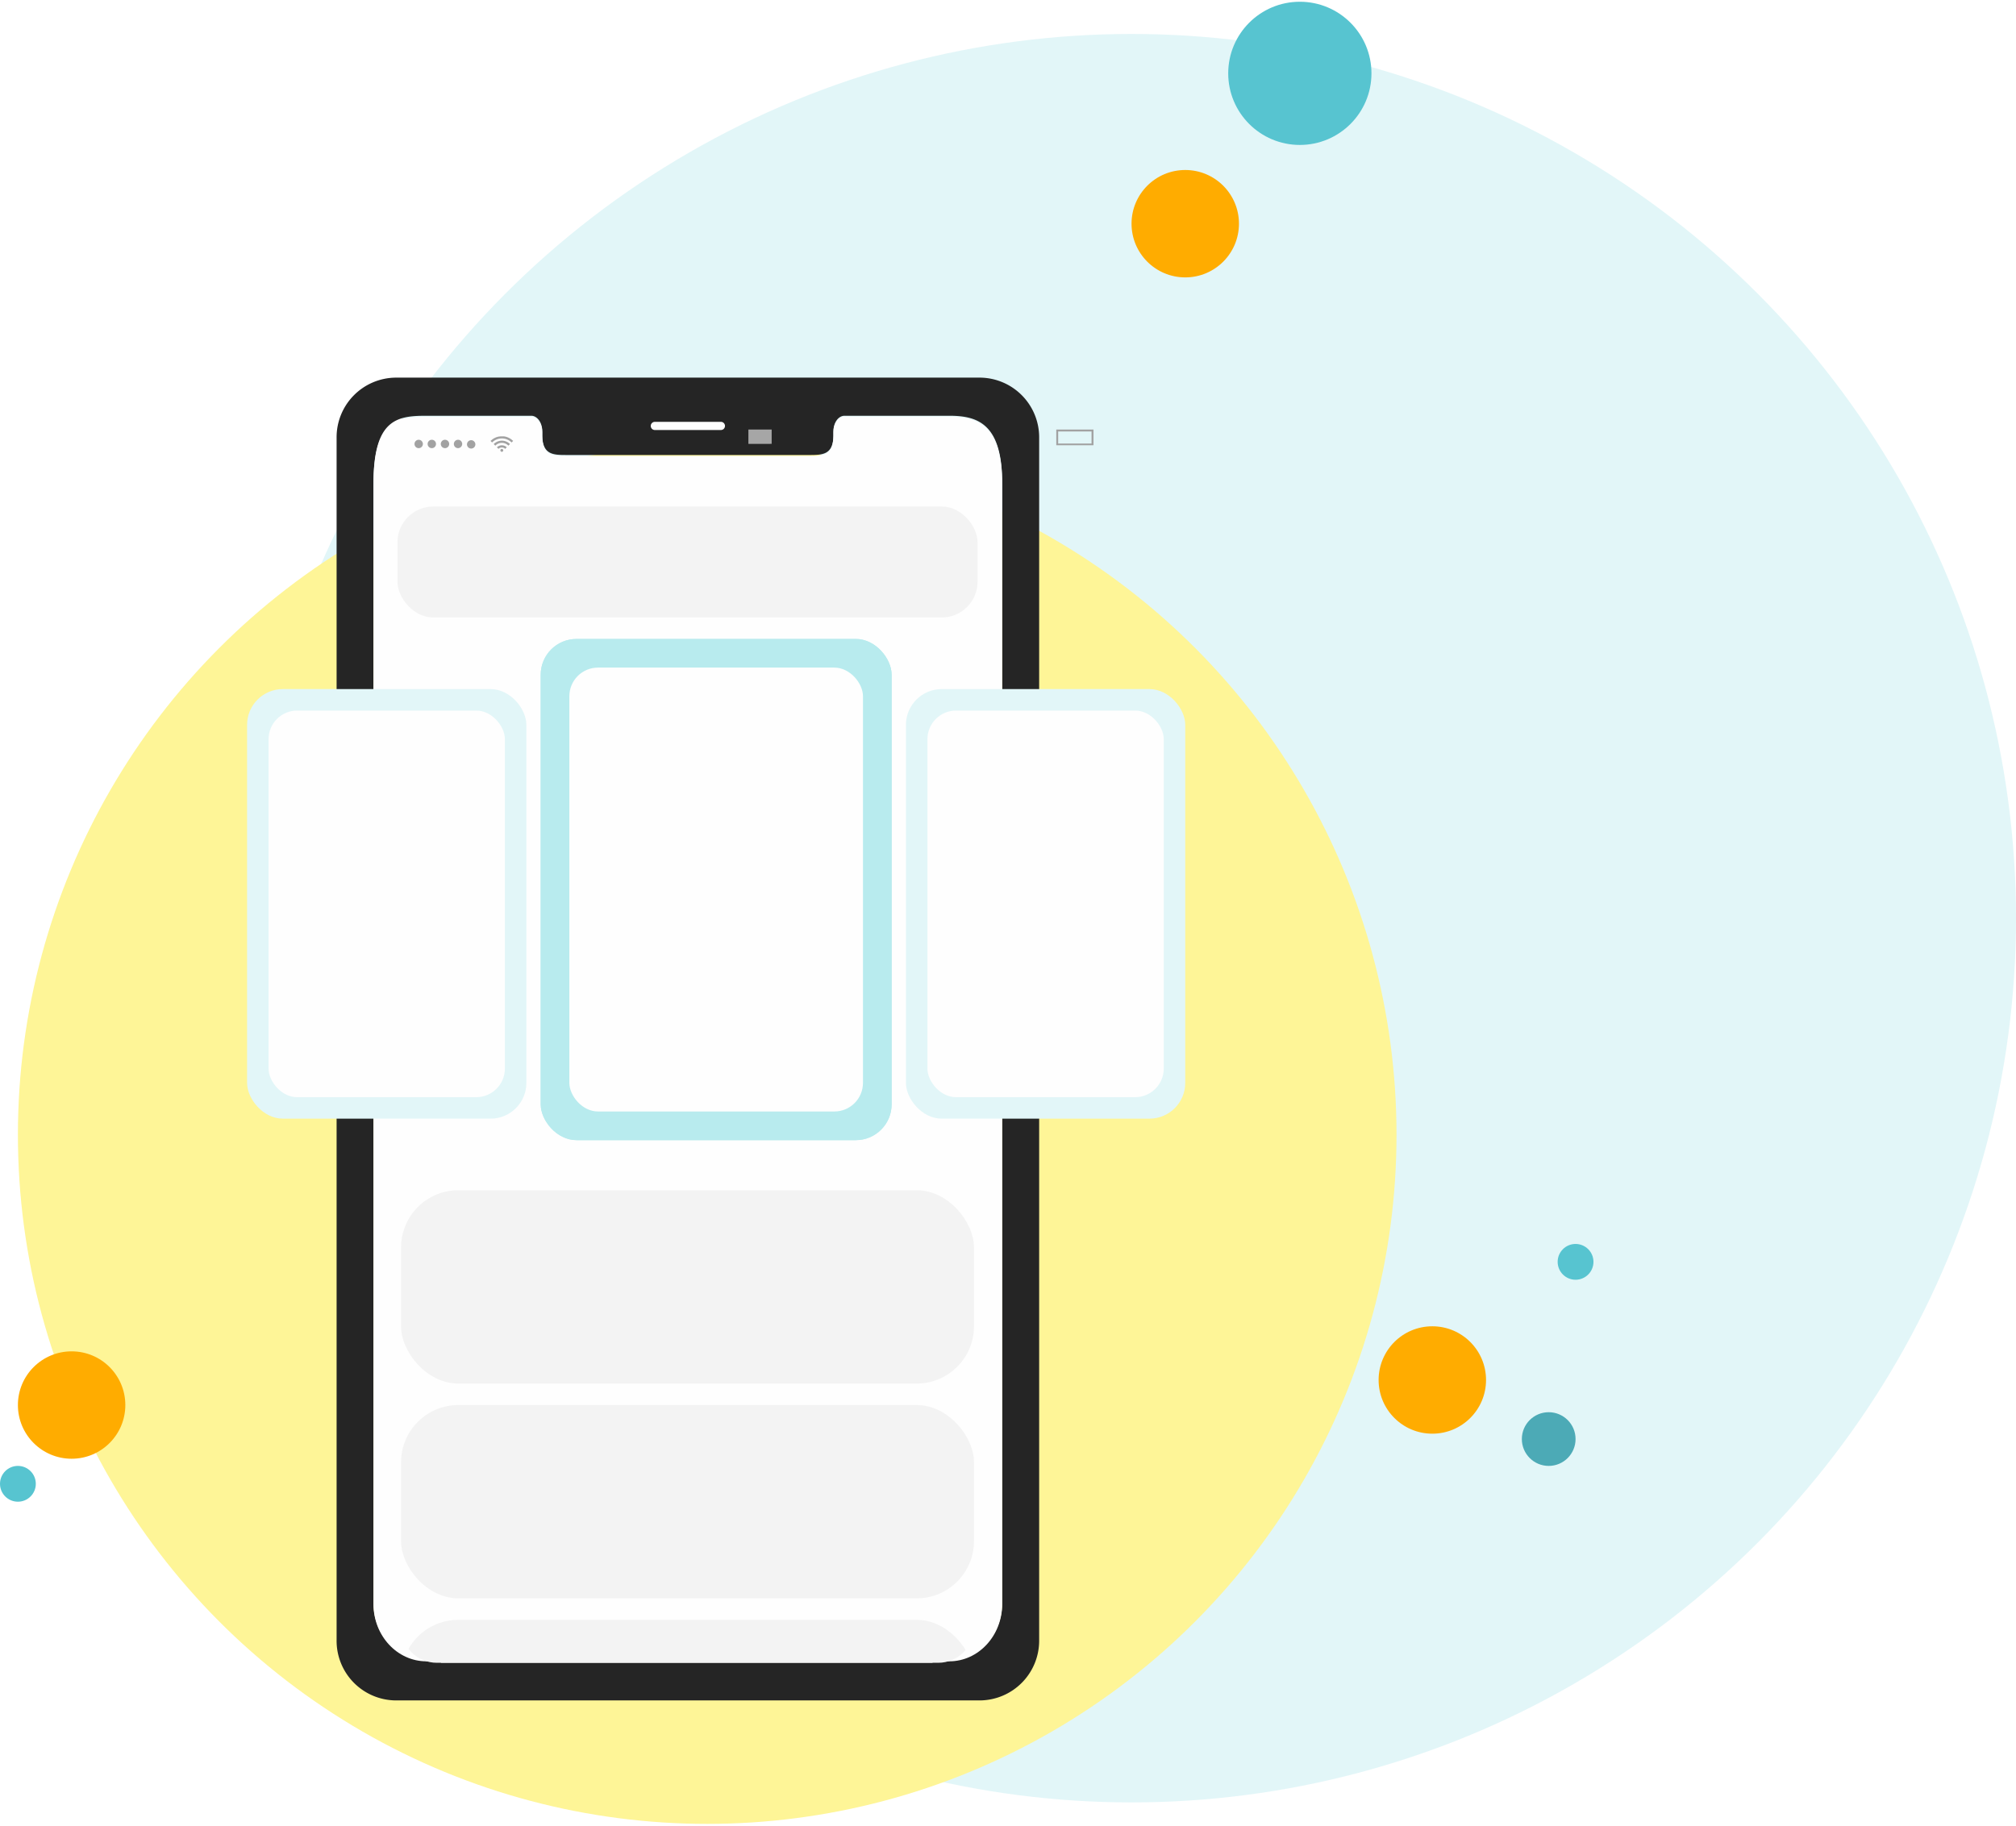
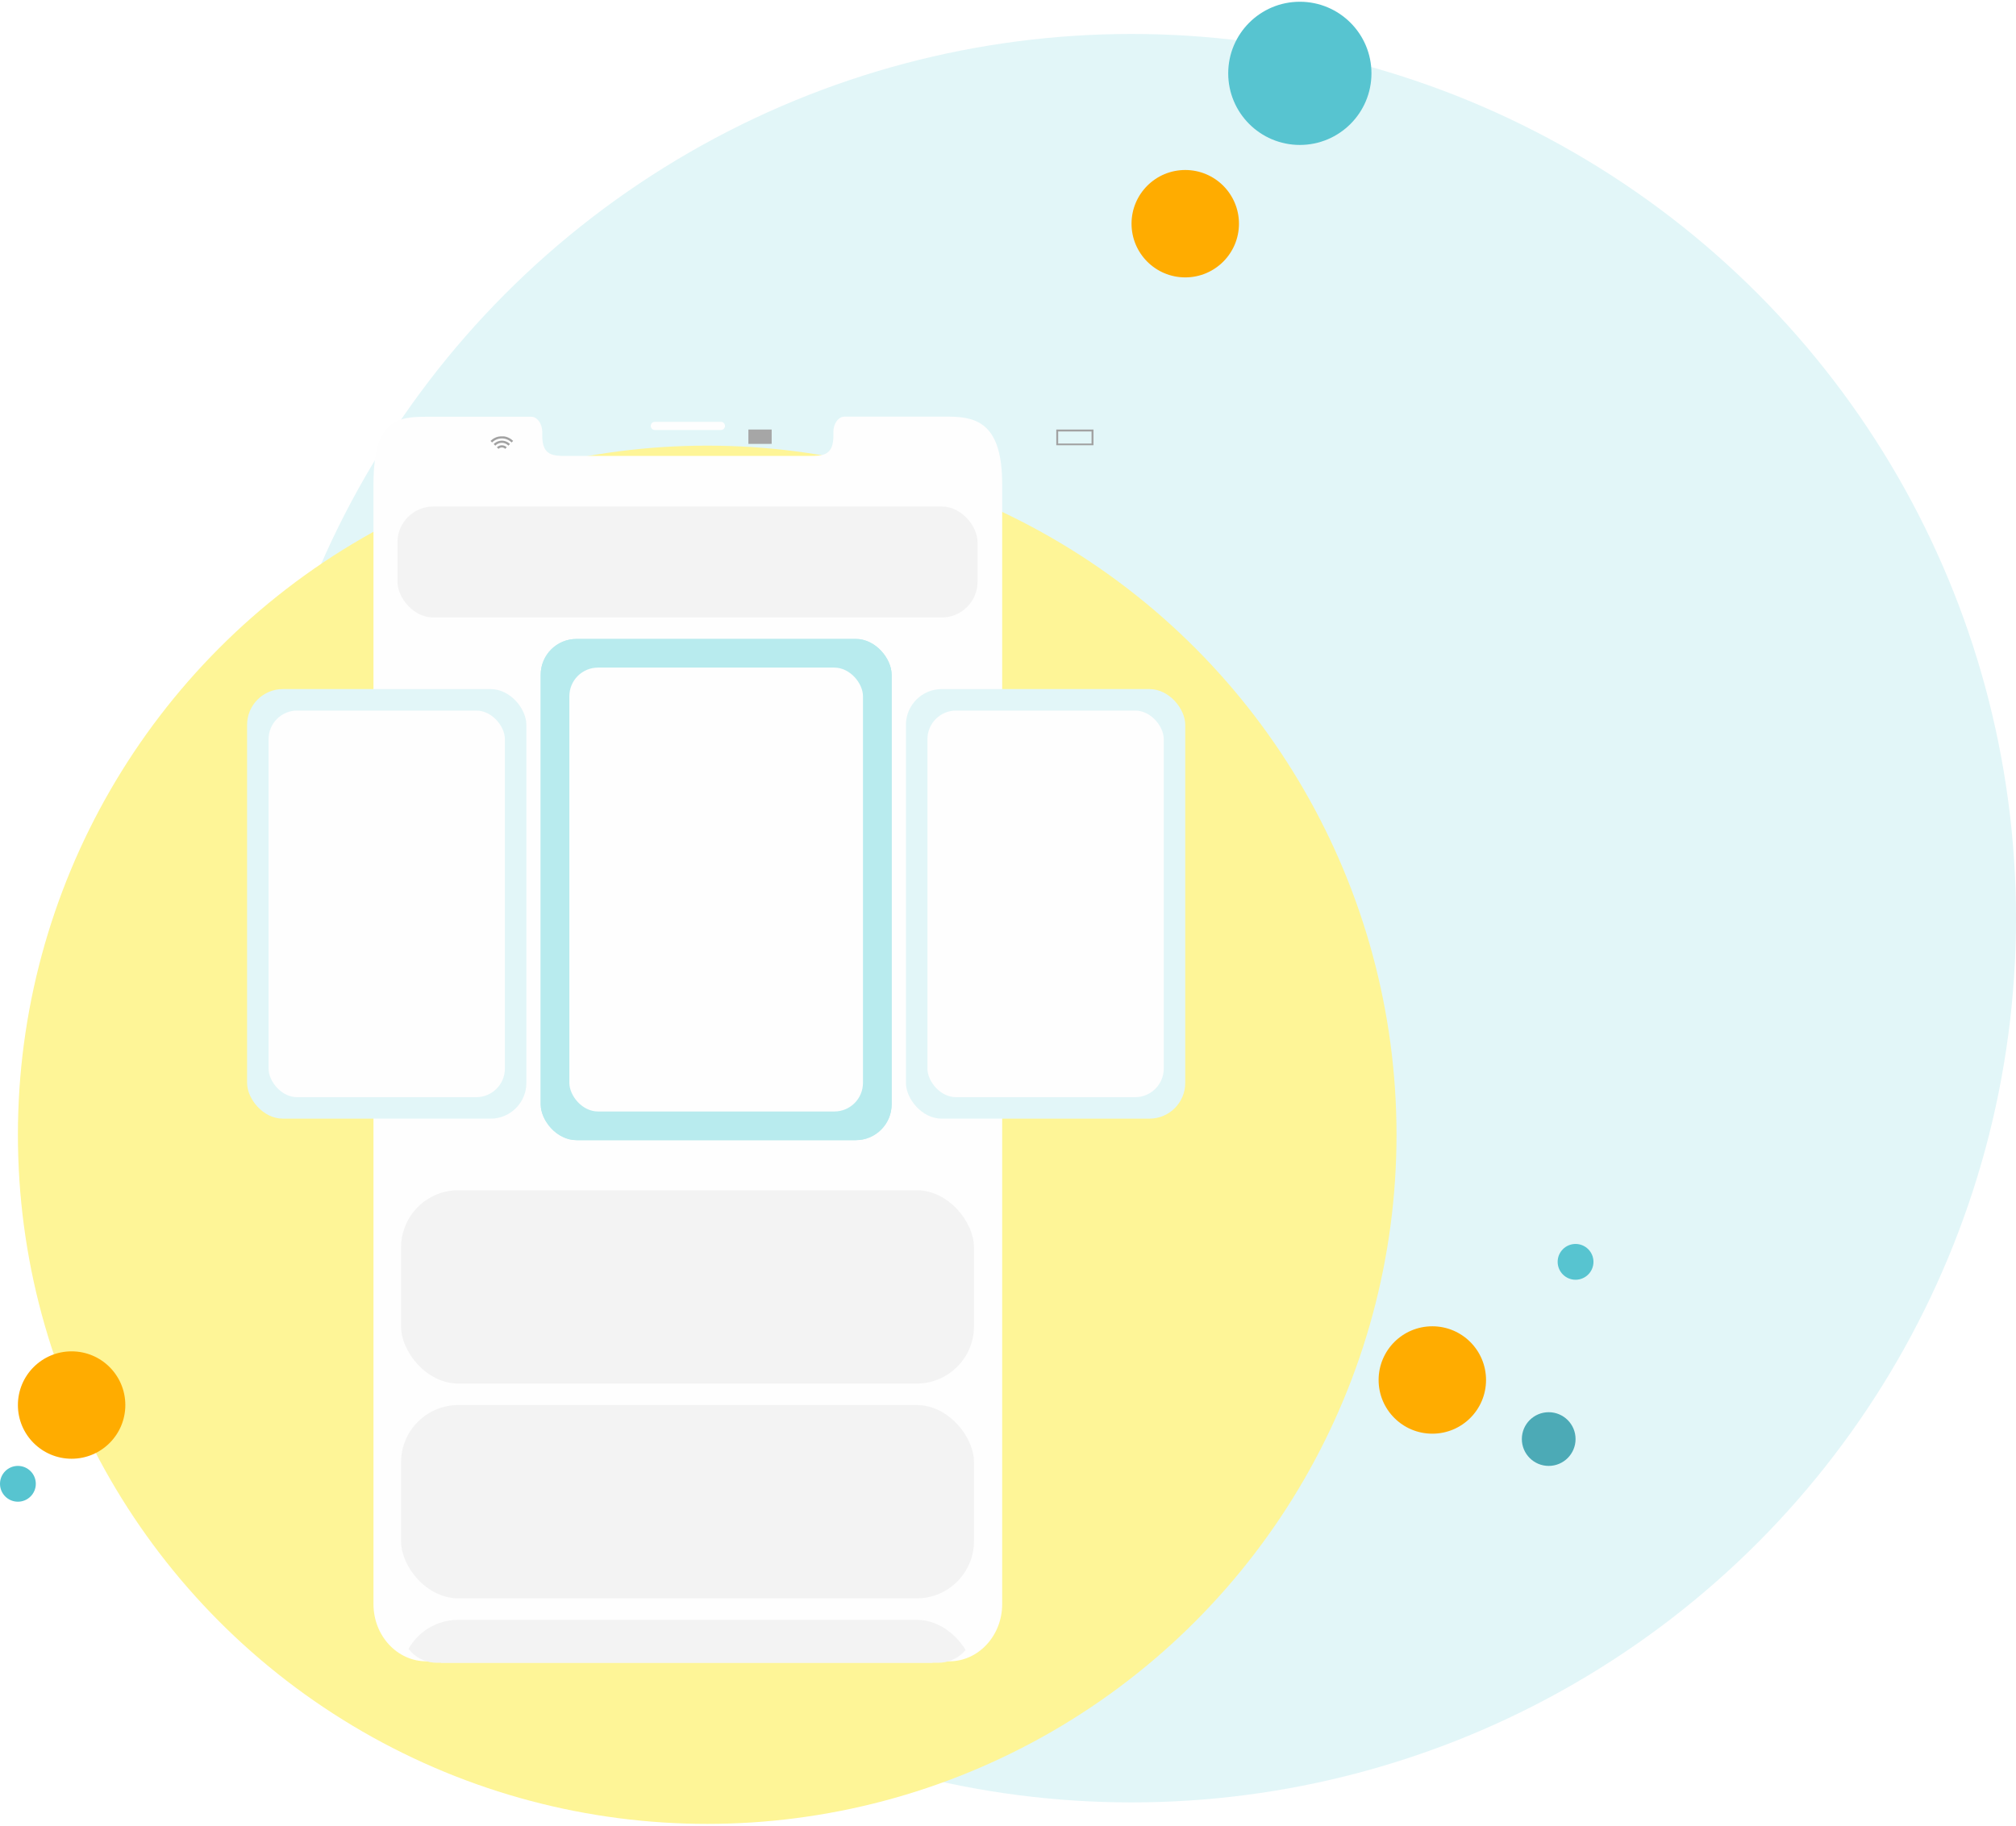
<svg xmlns="http://www.w3.org/2000/svg" width="563" height="510" fill="none">
  <circle cx="316" cy="256.488" r="247" fill="#E2F6F8" />
  <circle cx="197.5" cy="316.988" r="192.5" fill="#FEF597" />
-   <path d="M273.681 105.488h-163.18a16.66 16.66 0 0 0-16.5 16.81v335.89a16.66 16.66 0 0 0 16.5 16.81h163.18a16.681 16.681 0 0 0 16.52-16.81v-335.89a16.67 16.67 0 0 0-16.52-16.81Zm6.19 342.32c0 8.84-6.62 16-14.78 16h-145.99c-8.18 0-14.8-7.15-14.8-16v-312.78c0-18 6.62-18.89 14.8-18.89h29.25c1.7 0 3.09 1.93 3.09 4.33v1c0 5.61 3.07 5.63 6.83 5.63h67.63c3.8 0 6.85 0 6.85-5.63v-1c0-2.4 1.37-4.33 3.1-4.33h29.25c8.16 0 14.78 2.4 14.78 18.89l-.01 312.78Z" fill="#252525" />
  <path d="M279.877 135.307v312.77c0 8.84-6.62 16-14.78 16h-146c-8.18 0-14.8-7.15-14.8-16v-312.77c0-18 6.62-18.89 14.8-18.89h29.25c1.7 0 3.09 1.93 3.09 4.32v1c0 5.6 3.07 5.62 6.83 5.62h67.62c3.8 0 6.85 0 6.85-5.62v-1.03c0-2.39 1.37-4.32 3.1-4.32h29.26c8.16.03 14.78 2.42 14.78 18.92Z" fill="#FEFEFE" />
  <path d="M201.324 120.12h-18.45a1.14 1.14 0 0 1 0-2.28h18.45a1.132 1.132 0 0 1 .806.334 1.146 1.146 0 0 1 .334.806 1.14 1.14 0 0 1-1.14 1.14Z" fill="#FEFEFE" />
-   <path d="m143.312 123.167-.28.28-.16.16a3.848 3.848 0 0 0-5.45 0l-.15-.16a3.893 3.893 0 0 1-.28-.28l.36-.31a4.296 4.296 0 0 1 1.92-.9l.55-.07h.85c.342.039.678.12 1 .24.483.181.933.441 1.33.77l.3.27h.01Z" fill="#A2A2A2" />
+   <path d="m143.312 123.167-.28.28-.16.16a3.848 3.848 0 0 0-5.45 0l-.15-.16a3.893 3.893 0 0 1-.28-.28l.36-.31a4.296 4.296 0 0 1 1.92-.9l.55-.07h.85c.342.039.678.12 1 .24.483.181.933.441 1.33.77l.3.27Z" fill="#A2A2A2" />
  <path d="m138.325 124.496-.45-.45a3.225 3.225 0 0 1 3.293-.781c.475.158.905.426 1.257.781l-.45.44a2.554 2.554 0 0 0-1.87-.78 2.49 2.49 0 0 0-1.78.79Z" fill="#A2A2A2" />
  <path d="m141.526 124.938-.44.45a1.32 1.32 0 0 0-1.87 0l-.45-.44a1.999 1.999 0 0 1 2.76-.01Z" fill="#A2A2A2" />
-   <path d="M140.542 125.787a.4.4 0 1 1-.799.001.4.4 0 0 1 .799-.001ZM115.758 124.018a1.168 1.168 0 0 1 1.402-1.147 1.172 1.172 0 0 1 .846 1.601 1.17 1.17 0 0 1-1.088.716 1.157 1.157 0 0 1-.824-.344 1.161 1.161 0 0 1-.336-.826ZM119.422 124.018a1.164 1.164 0 0 1 .722-1.081 1.168 1.168 0 0 1 1.595.852 1.167 1.167 0 0 1-.497 1.201 1.17 1.17 0 0 1-1.82-.972ZM123.102 124.018a1.167 1.167 0 0 1 1.402-1.147 1.165 1.165 0 0 1 .916.925 1.168 1.168 0 0 1-1.158 1.392 1.162 1.162 0 0 1-1.16-1.17ZM126.75 124.018a1.172 1.172 0 0 1 1.398-1.148 1.17 1.17 0 1 1-.677 2.231 1.149 1.149 0 0 1-.635-.634 1.172 1.172 0 0 1-.086-.449ZM130.419 124.019a1.171 1.171 0 0 1 2.33 0 1.168 1.168 0 0 1-1.165 1.278 1.167 1.167 0 0 1-1.109-.798 1.168 1.168 0 0 1-.056-.48Z" fill="#A2A2A2" />
  <rect x="69" y="192.488" width="78" height="120" rx="10" fill="#E2F6F8" />
  <rect x="75" y="198.488" width="66" height="108" rx="8" fill="#FEFEFE" />
  <g filter="url(#a)">
    <rect x="151" y="182.488" width="98" height="140" rx="10" fill="#B8EBEE" />
    <rect x="151.5" y="182.988" width="97" height="139" rx="9.5" stroke="#B8EBEE" />
    <rect x="159" y="190.488" width="82" height="124" rx="8" fill="#FEFEFE" />
  </g>
  <rect x="253" y="192.488" width="78" height="120" rx="10" fill="#E2F6F8" />
  <rect x="259" y="198.488" width="66" height="108" rx="8" fill="#FEFEFE" />
  <rect x="111" y="141.488" width="162" height="31" rx="10" fill="#F3F3F3" />
  <g clip-path="url(#b)" fill="#F3F3F3">
    <rect x="112" y="332.488" width="160" height="54" rx="16" />
    <rect x="112" y="392.488" width="160" height="54" rx="16" />
    <rect x="112" y="452.488" width="160" height="93" rx="16" />
    <rect x="120" y="460.488" width="144" height="77" rx="12" />
  </g>
  <circle cx="363" cy="20.488" r="20" fill="#57C4D0" />
  <circle cx="331" cy="62.488" r="15" fill="#FFAC00" />
  <circle cx="400" cy="385.488" r="15" fill="#FFAC00" />
  <circle cx="20" cy="392.488" r="15" fill="#FFAC00" />
  <circle cx="432.5" cy="401.988" r="7.5" fill="#4CAAB6" />
  <circle cx="5" cy="414.488" r="5" fill="#57C4D0" />
  <circle cx="440" cy="352.488" r="5" fill="#57C4D0" />
  <path fill="#A6A6A6" d="M209 119.988h6.5v4H209z" />
  <path d="M305.376 124.378h-10.392v-4.39h10.392v4.39Zm-9.865-.48h9.317v-3.37h-9.317v3.37Z" fill="#A2A2A2" />
  <defs>
    <clipPath id="b">
      <path d="M112 332.488h160v122c0 5.523-4.477 10-10 10H122c-5.523 0-10-4.477-10-10v-122Z" fill="#fff" />
    </clipPath>
    <filter id="a" x="129" y="156.488" width="142" height="184" filterUnits="userSpaceOnUse" color-interpolation-filters="sRGB">
      <feFlood flood-opacity="0" result="BackgroundImageFix" />
      <feColorMatrix in="SourceAlpha" values="0 0 0 0 0 0 0 0 0 0 0 0 0 0 0 0 0 0 127 0" result="hardAlpha" />
      <feMorphology radius="2" operator="dilate" in="SourceAlpha" result="effect1_dropShadow_26396_95881" />
      <feOffset dy="-4" />
      <feGaussianBlur stdDeviation="10" />
      <feComposite in2="hardAlpha" operator="out" />
      <feColorMatrix values="0 0 0 0 0.145 0 0 0 0 0.145 0 0 0 0 0.145 0 0 0 0.08 0" />
      <feBlend in2="BackgroundImageFix" result="effect1_dropShadow_26396_95881" />
      <feBlend in="SourceGraphic" in2="effect1_dropShadow_26396_95881" result="shape" />
    </filter>
  </defs>
</svg>